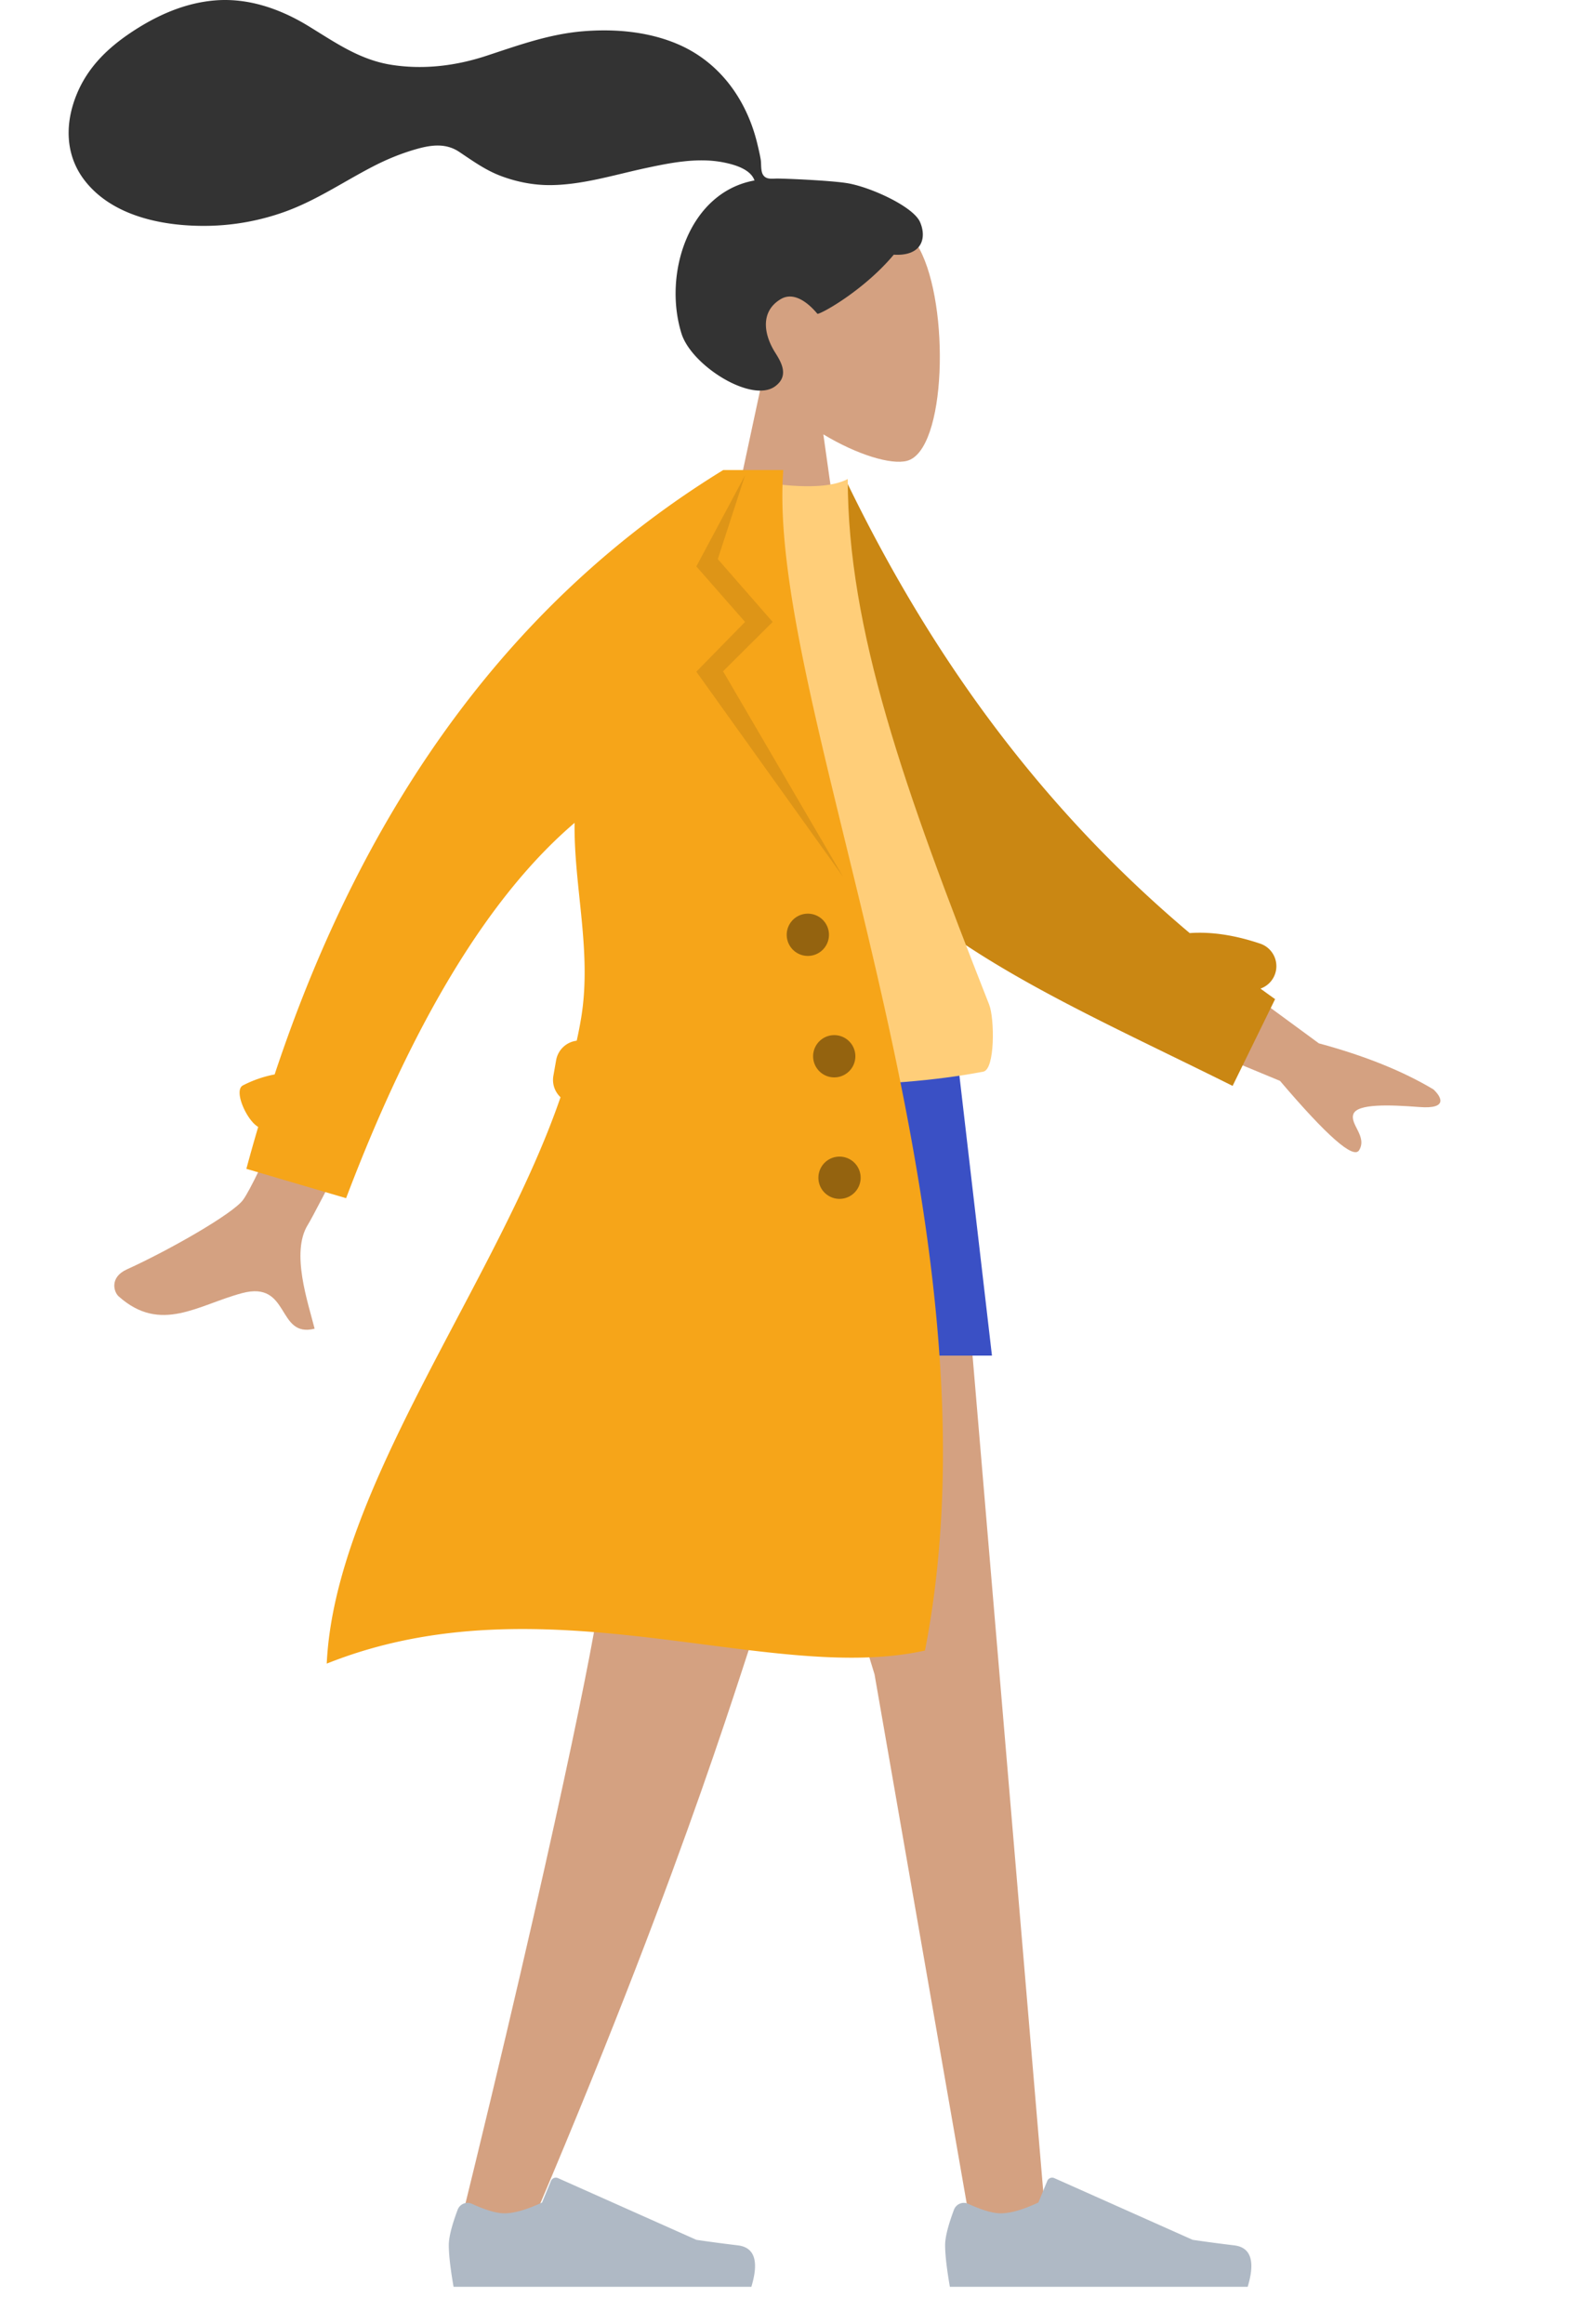
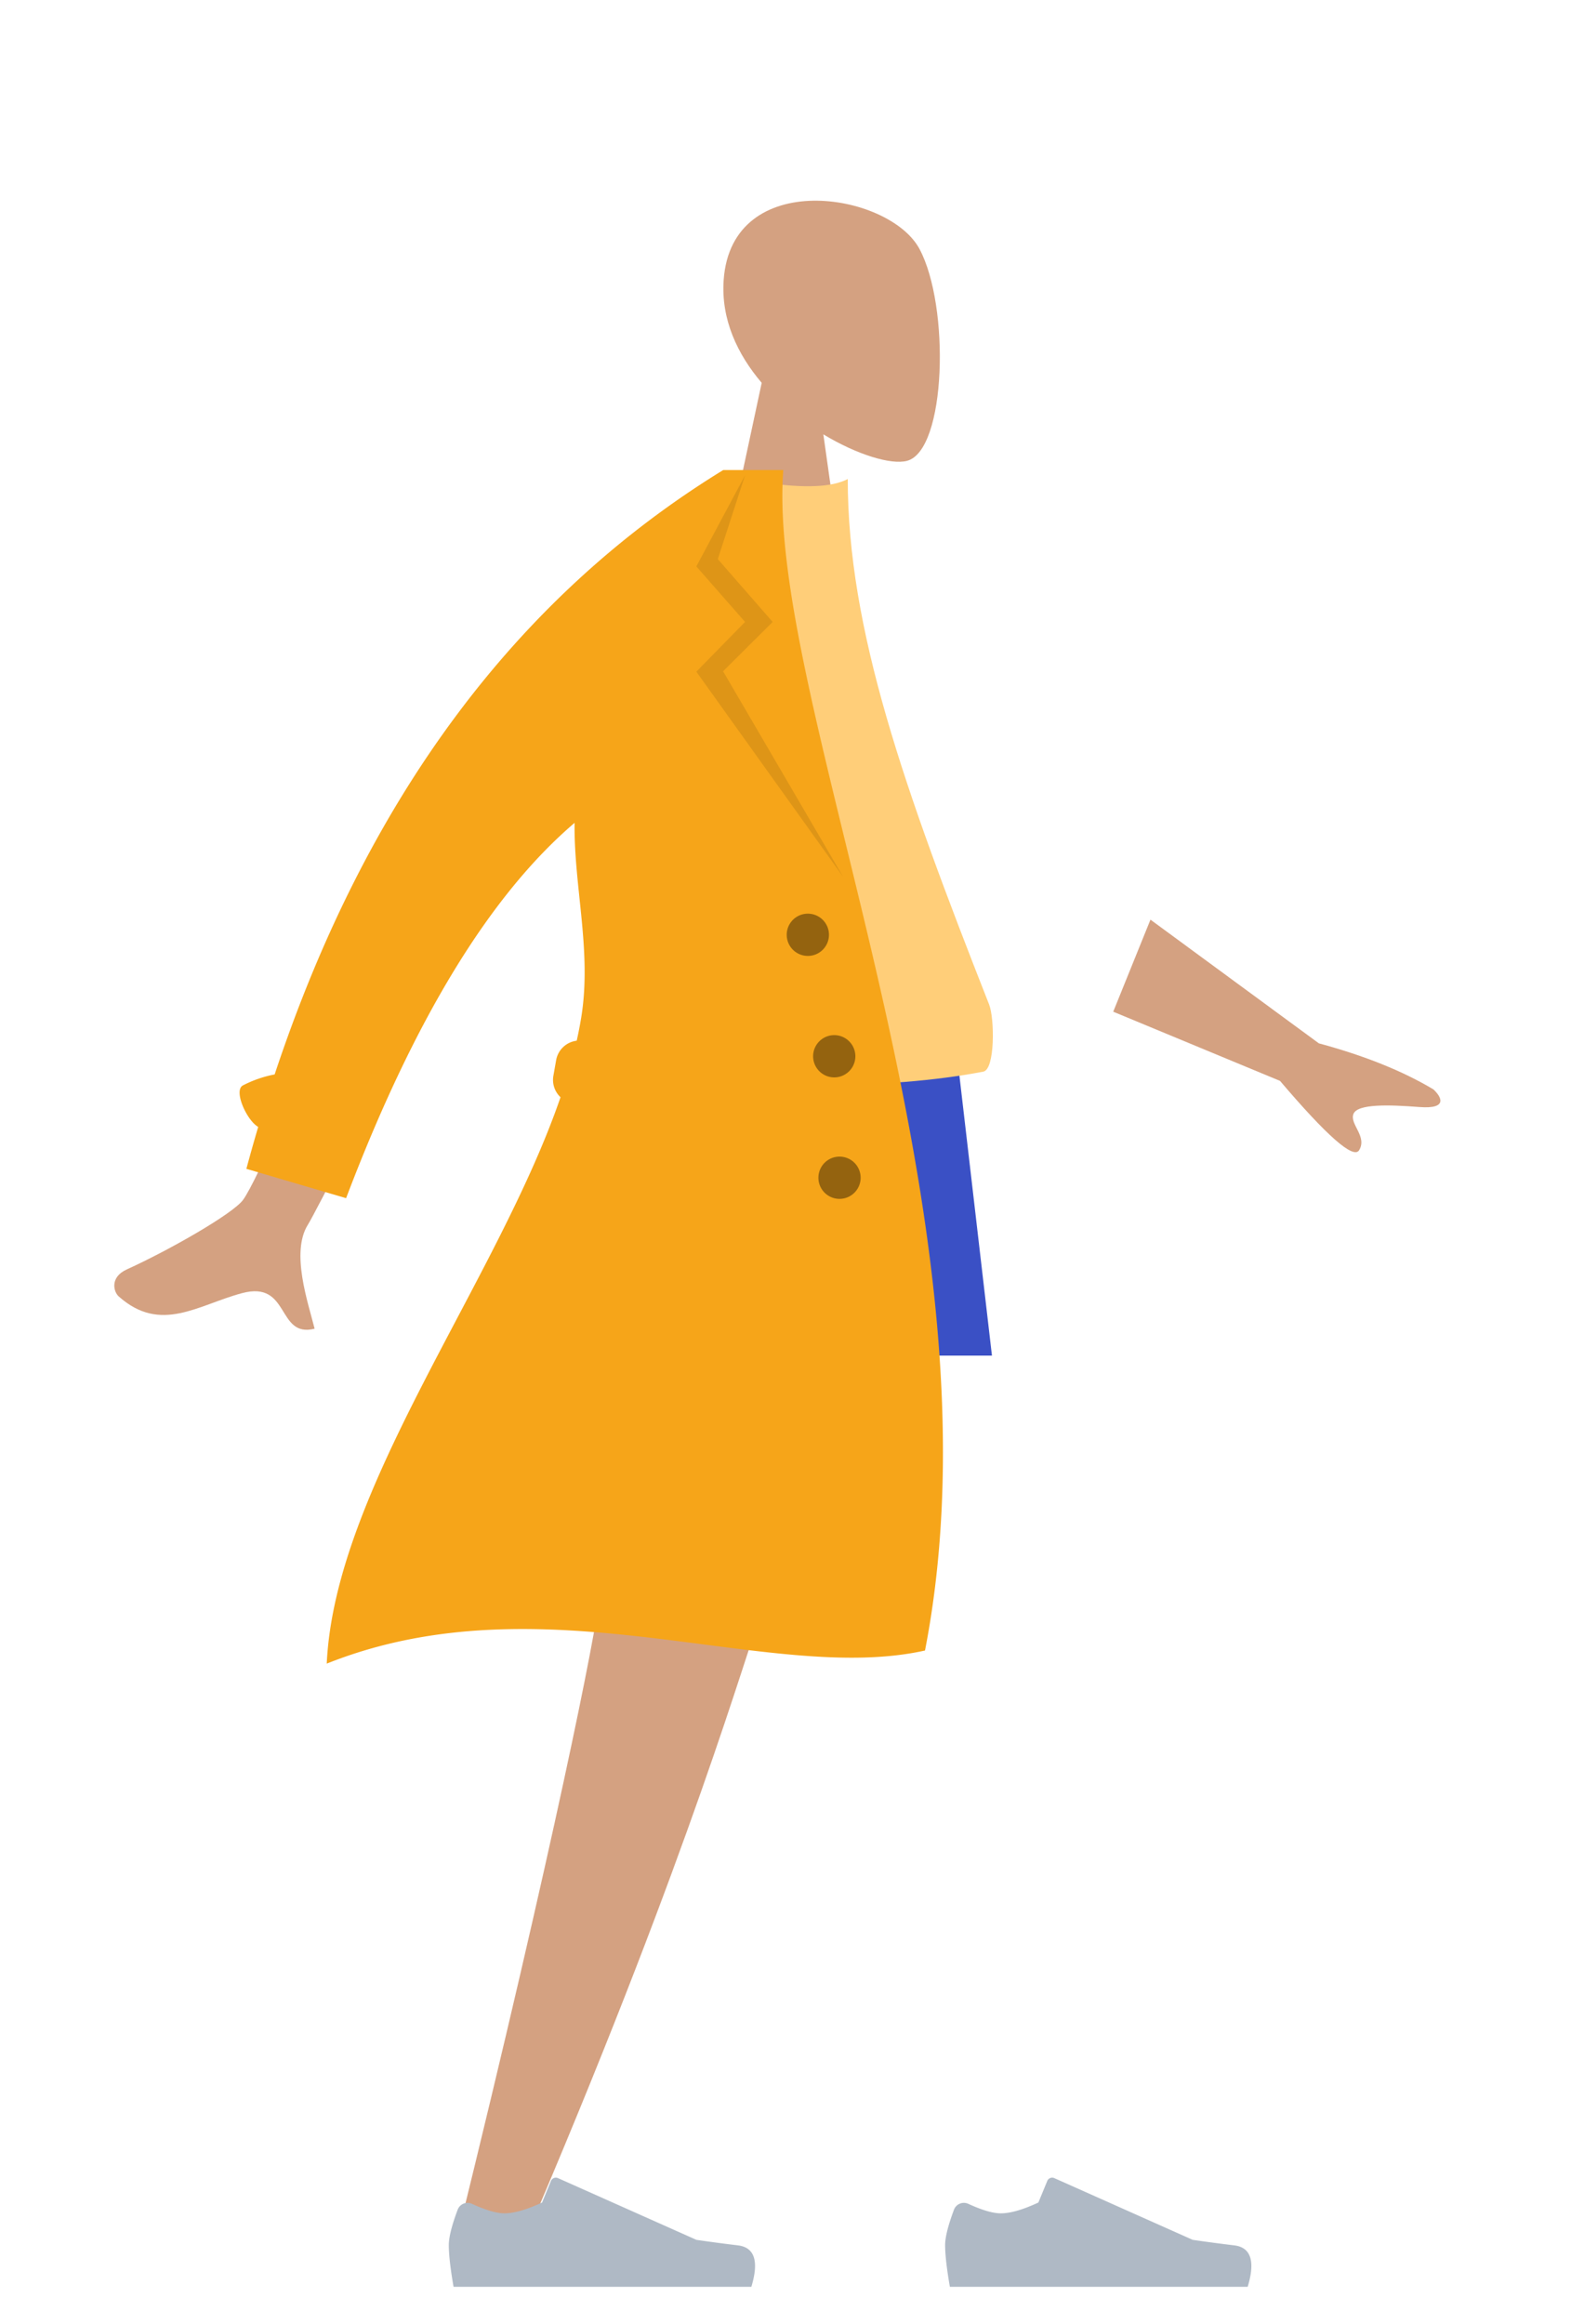
<svg xmlns="http://www.w3.org/2000/svg" width="300" height="440" viewBox="0 0 300 426">
  <g fill="none" fill-rule="evenodd">
    <path fill="#D4A181" d="M174.143 40.134c5.795 10.801 5.107 38.199-2.383 40.13-2.986.77-9.349-1.116-15.824-5.02L160 104h-24l8.262-38.51c-4.608-5.41-7.726-12.037-7.205-19.465 1.501-21.4 31.292-16.692 37.086-5.891z" />
-     <path fill="#333" d="M160.464 27.685c-3.163-.518-11.68-.875-13.25-.875-1.004 0-2.092.23-2.687-.692-.486-.755-.308-2.031-.453-2.907-.17-1.018-.409-2.022-.651-3.024-.69-2.85-1.733-5.562-3.192-8.108-2.738-4.777-6.75-8.519-11.814-10.696-5.593-2.404-11.921-2.955-17.937-2.467-6.437.522-12.264 2.647-18.342 4.646-5.792 1.906-11.858 2.656-17.916 1.726-6.104-.938-10.715-4.246-15.863-7.386-5.27-3.214-11.293-5.316-17.524-4.833C35.02-6.48 29.66-4.078 24.85-.871c-4.5 3.002-8.212 6.613-10.308 11.695-2.255 5.467-2.253 11.468 1.455 16.3 5.375 7.003 15.353 8.814 23.654 8.634a45.193 45.193 0 0 0 14.05-2.575c6.046-2.127 11.27-5.73 16.926-8.655 2.654-1.372 5.398-2.5 8.274-3.311 2.79-.788 5.539-1.15 8.065.536 2.673 1.784 5.068 3.536 8.126 4.652 2.934 1.071 6.04 1.67 9.166 1.646 6.08-.047 12.075-1.942 17.98-3.21 4.816-1.035 9.97-2.067 14.88-1.072 2.048.415 5.04 1.272 5.78 3.401-12.454 2.257-17.345 17.66-13.834 28.967 1.895 6.103 13.286 13.237 17.715 10.029 2.806-2.033 1.102-4.701 0-6.463-2.111-3.373-2.834-7.706 1.073-10.055 3.37-2.026 6.913 2.785 6.98 2.78.926-.074 8.928-4.6 14.442-11.204 5.44.323 6.265-3.264 4.966-6.197-1.299-2.933-9.406-6.625-13.776-7.342z" />
-     <path fill="#D4A181" d="M128 187l37.63 123.024 18.23 104.624h14.293L178.891 187z" />
    <path fill="#D4A181" d="M114.538 187c2.556 67.547-.452 102.389-1.024 108.526-.572 6.137-8.406 45.929-26.95 121.182l15.23-5.23c29.308-69.019 39.295-104.89 42.656-113.952 3.362-9.063 12.29-45.905 26.783-110.526h-56.695z" />
    <path fill="#AFB9C5" d="M86.678 411.402C85.56 414.388 85 416.623 85 418.106c0 1.803.3 4.434.901 7.894h56.402c1.466-4.845.62-7.461-2.538-7.848a312.366 312.366 0 0 1-7.87-1.046l-26.215-11.687a1 1 0 0 0-1.332.532l-1.685 4.088c-2.923 1.364-5.299 2.046-7.126 2.046-1.485 0-3.536-.6-6.153-1.8a2 2 0 0 0-2.706 1.117zM180.678 411.402c-1.119 2.986-1.678 5.221-1.678 6.704 0 1.803.3 4.434.901 7.894h56.402c1.466-4.845.62-7.461-2.538-7.848a312.366 312.366 0 0 1-7.87-1.046l-26.215-11.687a1 1 0 0 0-1.332.532l-1.685 4.088c-2.923 1.364-5.299 2.046-7.126 2.046-1.485 0-3.536-.6-6.153-1.8a2 2 0 0 0-2.706 1.117z" />
    <path fill="#3A50C5" d="M123 187l16 62.68h48.87L180.584 187z" />
    <path fill="#3A50C5" d="M114 187c-5.265 15.78-6.265 36.674-3 62.68h49.87L174.584 187H114z" />
    <g>
      <path fill="#D4A181" d="M73.54 157.375l17.61 3.189c-20.44 40.56-31.387 62.007-32.843 64.338-3.274 5.246.031 14.697 1.279 19.683-7.247 1.82-4.569-9.183-13.736-6.735-8.368 2.234-15.4 7.716-23.363.627-.979-.871-1.733-3.636 1.527-5.117 8.122-3.69 20.098-10.545 22.013-13.159 2.612-3.564 11.783-24.506 27.512-62.826zm144.35 9.756l31.898 23.424c8.651 2.335 15.88 5.239 21.684 8.714 1.371 1.249 3.028 3.78-2.658 3.342-5.687-.437-11.688-.642-12.472 1.298-.785 1.94 2.656 4.259 1.07 6.876-1.057 1.745-6.053-2.63-14.986-13.124l-31.588-13.099 7.052-17.43z" />
-       <path fill="#CA8713" d="M160.264 84.041c14.909 30.818 35.086 60.383 65.058 85.638 4.104-.295 8.568.384 13.353 1.997a4.5 4.5 0 0 1 .049 8.512c.915.668 1.839 1.333 2.771 1.994l-8.047 16.428c-33.863-16.884-65.69-29.614-80.194-57.488-4.868-9.356-3.22-41.134-3.685-52.694l10.695-4.387z" />
      <path fill="#FFCE79" d="M112 195.91c31.438 3.453 56.184 3.453 74.236 0 2.237-.428 2.139-10.07 1.101-12.703-16.152-41.005-26.777-71.023-26.777-99.504-2.963 1.548-8.15 1.78-15.56.696-19.914 29.35-29.067 63.028-33 111.51z" />
      <path fill="#F6A519" d="M148.348 82C145 126.28 191.25 222.955 175.191 305.518c-29.683 6.629-72.06-13.995-113.308 2.482 1.535-33.25 32.281-72.31 44.276-107.244a4.49 4.49 0 0 1-1.351-4.06l.52-2.955a4.502 4.502 0 0 1 3.897-3.687c.338-1.5.628-2.99.867-4.47 2.018-12.496-1.43-24.749-1.269-36.78-16.08 13.718-30.505 37.407-43.275 71.067l-18.887-5.558c.721-2.677 1.468-5.323 2.24-7.935-2.18-1.233-4.728-6.912-2.894-7.862a22.056 22.056 0 0 1 6.01-2.077C69.335 144.279 97.654 106.133 136.976 82z" />
      <path fill="#000" fill-opacity=".1" d="M141.106 83l-5.16 15.865 10.39 11.894-9.39 9.347L159.663 159l-27.778-38.817 9.222-9.424-9.222-10.51z" />
      <path fill="#000" fill-opacity=".4" d="M159 212a4 4 0 1 1 0 8 4 4 0 0 1 0-8zm-1-23a4 4 0 1 1 0 8 4 4 0 0 1 0-8zm-5-23a4 4 0 1 1 0 8 4 4 0 0 1 0-8z" />
    </g>
  </g>
</svg>